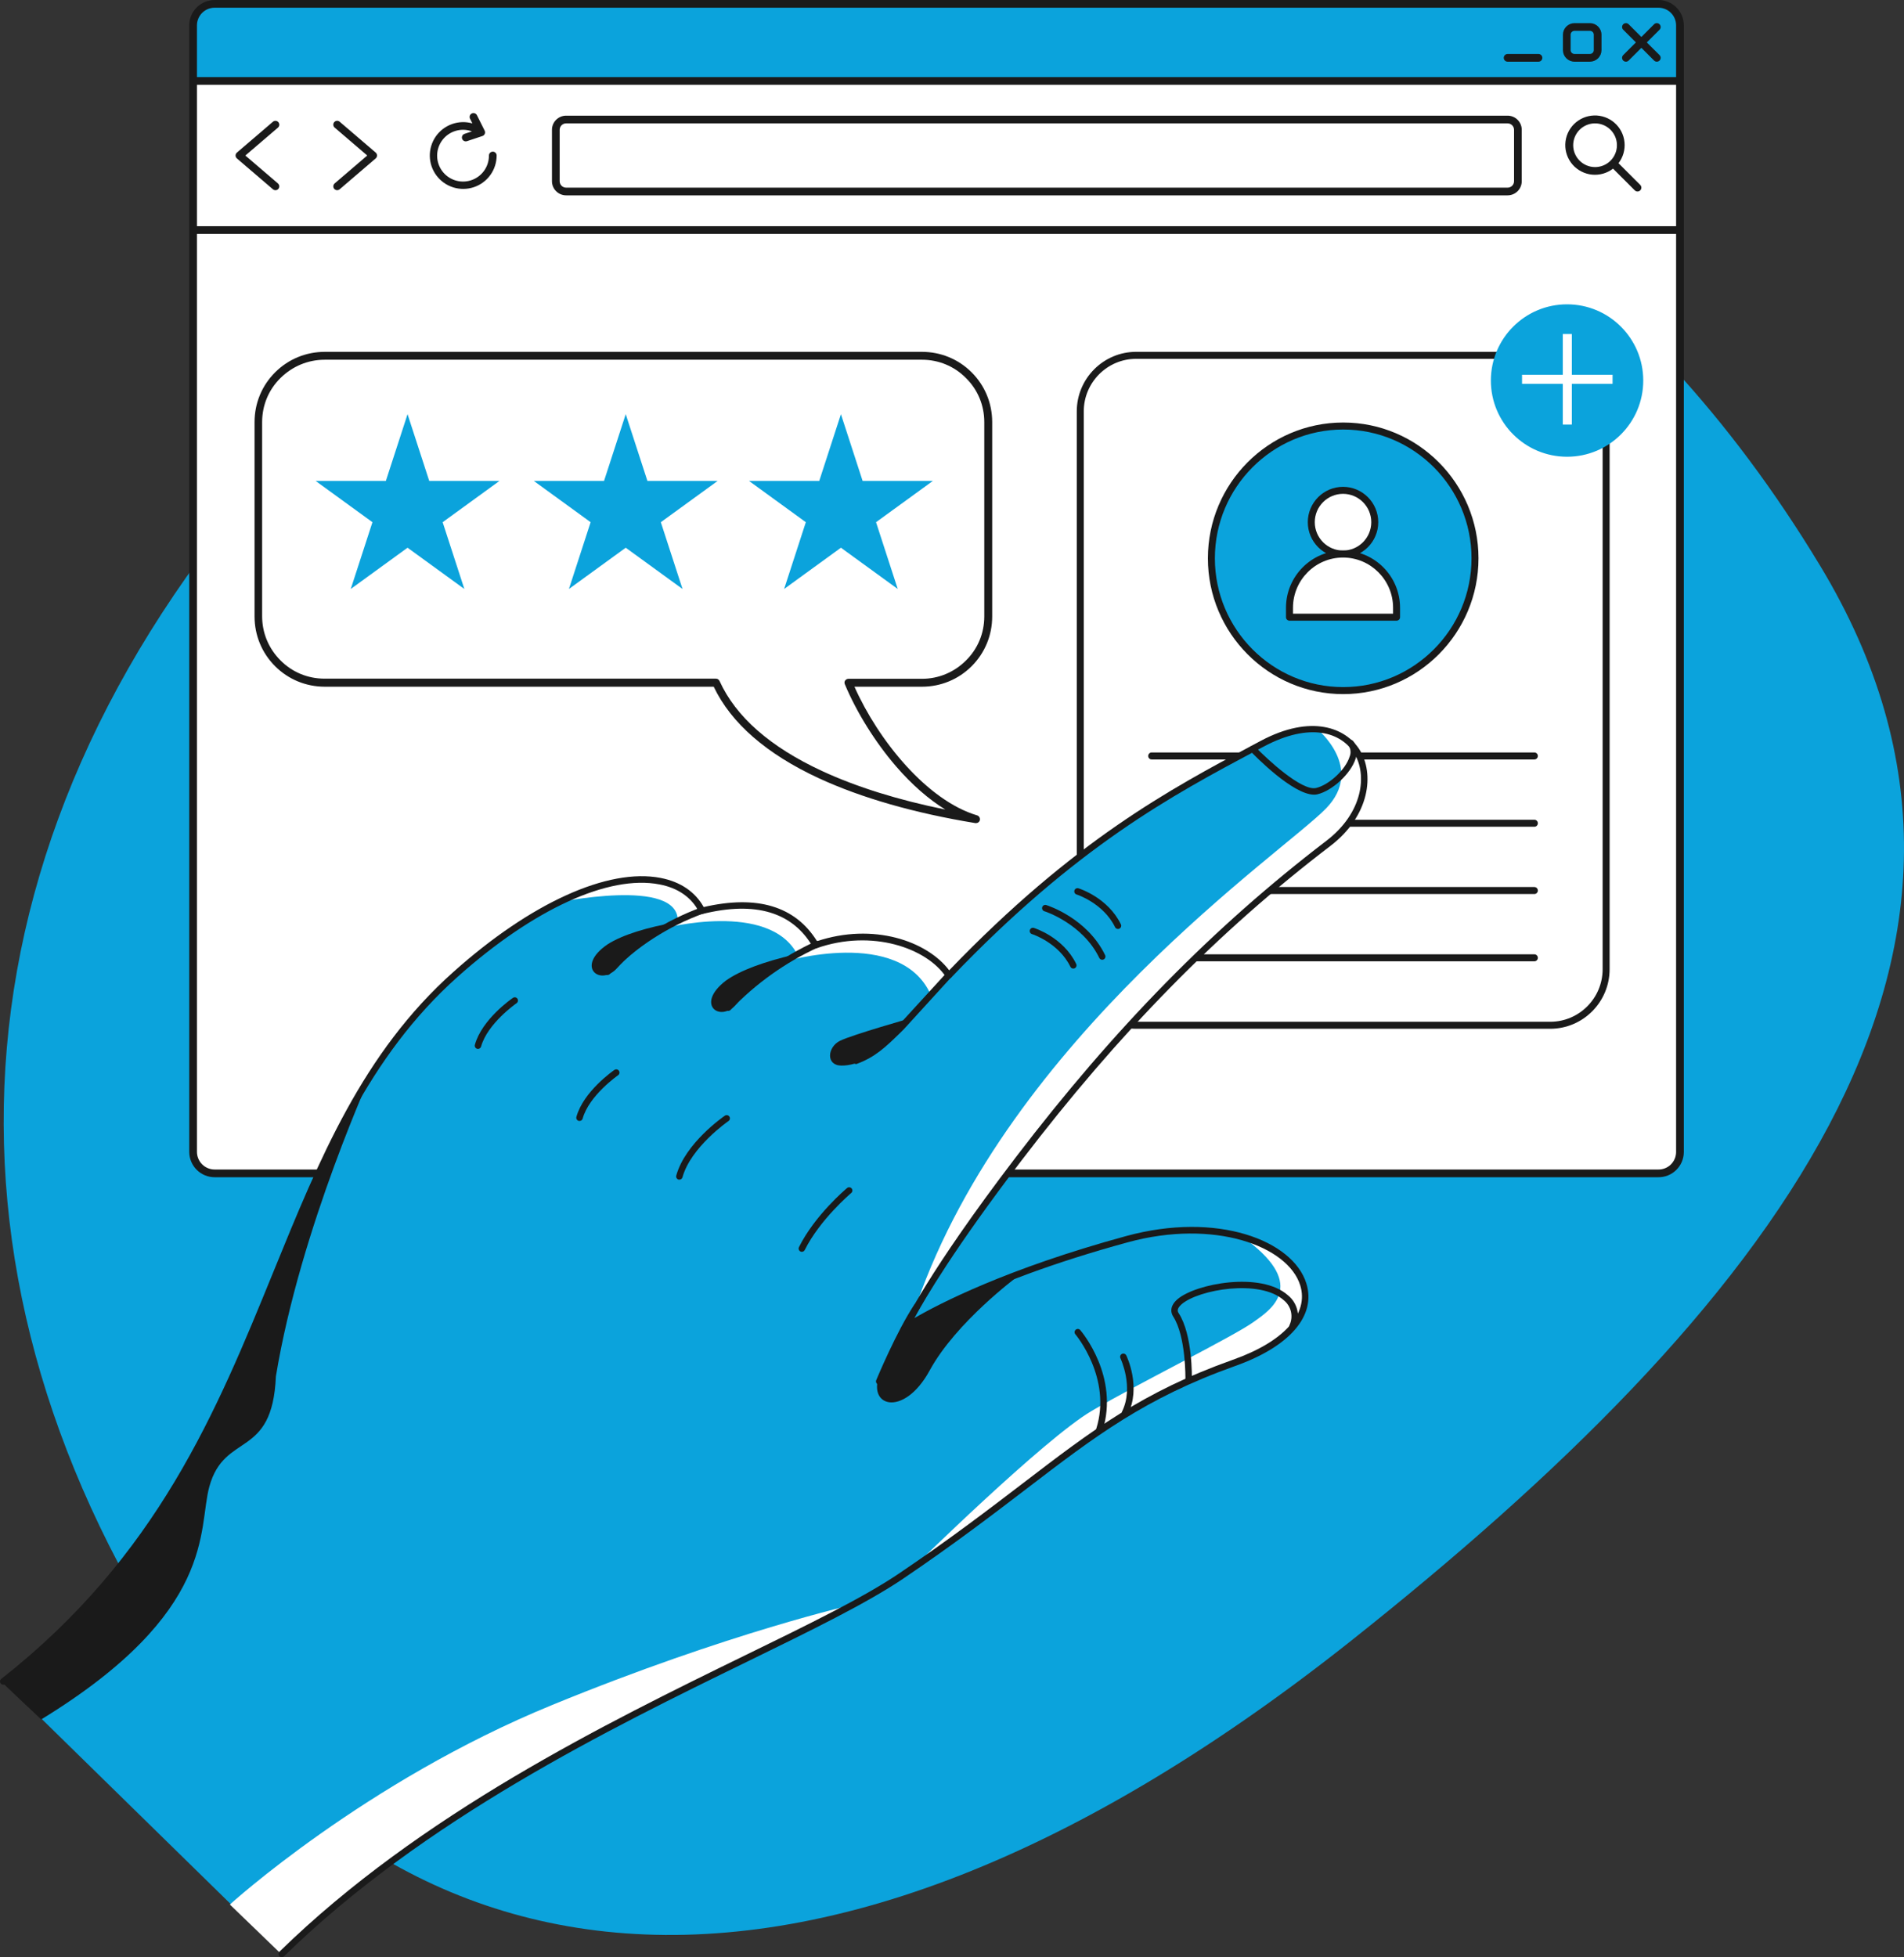
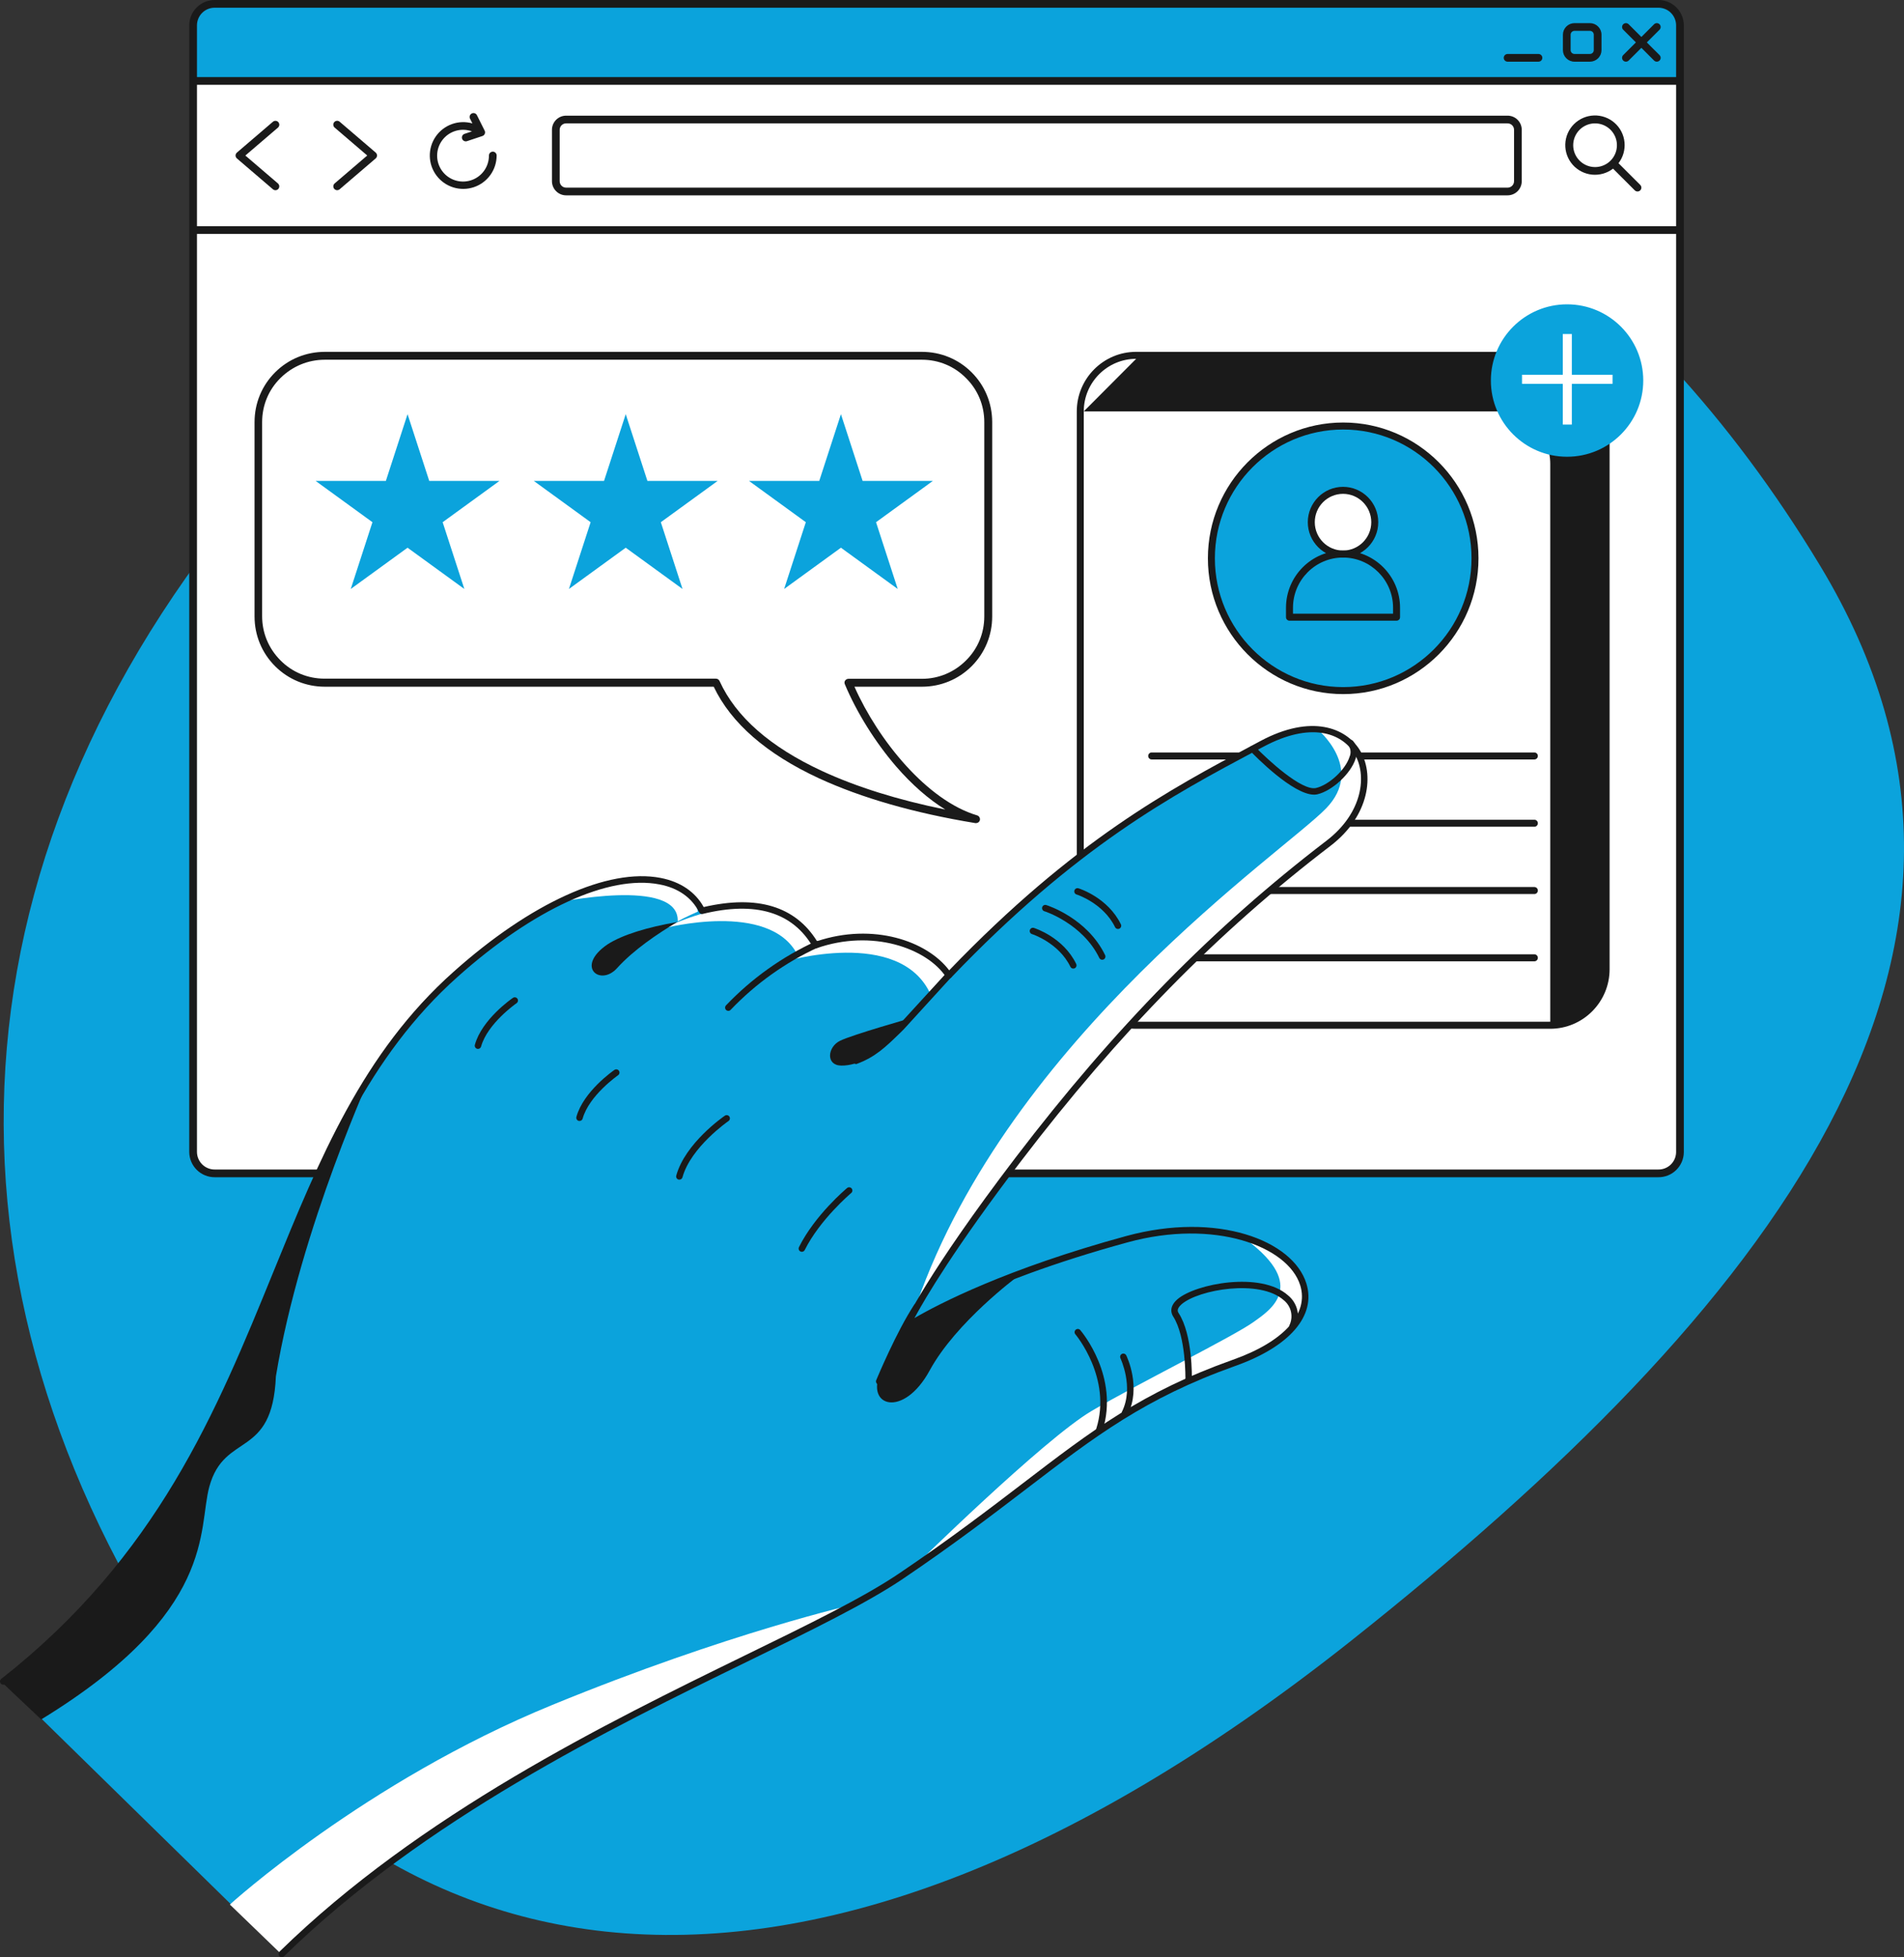
<svg xmlns="http://www.w3.org/2000/svg" id="uuid-6a971502-ca00-4fe4-a049-f278cf595e04" viewBox="0 0 2565.73 2636.9">
  <rect x="0" y="0" width="2565.73" height="2636.9" fill="#333333" stroke="none" />
  <defs>
    <style>.uuid-2dc18cf5-daac-4850-b720-d0fb07fed65e{clip-path:url(#uuid-9d913a6d-6edc-431a-b3f8-eda7f4337835);}.uuid-9f879c41-8629-438f-a1bb-a66e8dafe52c{fill:none;}.uuid-9f879c41-8629-438f-a1bb-a66e8dafe52c,.uuid-28fbcb99-a959-4eaa-b4ae-e35fe5f6a33b,.uuid-340e614c-5bff-403d-84c9-f66fa8f8c0e5,.uuid-afbc70ab-8955-4318-a534-3f1c35b519ab{stroke-width:0px;}.uuid-ee7abfb0-2575-4a57-aff5-ca24427085e9{clip-path:url(#uuid-6c77199e-7bd8-4f1a-805b-9514169784da);}.uuid-405b5c2e-6da4-462d-ac1a-c5990df1b551{clip-path:url(#uuid-6ed7bf93-acad-4315-aad0-12de93847391);}.uuid-c53b3051-606a-4d96-b40c-9b8c89cfecf5{clip-path:url(#uuid-aa38b5c4-d7f9-4b07-9eb3-23ebf6a6fc81);}.uuid-33bbd849-296c-4cf5-b081-c4f0912b4ac4{clip-path:url(#uuid-e979b5f8-d1fc-42ef-bf6c-00fefd32a617);}.uuid-d8ac2d18-2c6d-464d-83b7-5233d11246f5{stroke:#0ba3dc;stroke-miterlimit:13.21;stroke-width:3.96px;}.uuid-d8ac2d18-2c6d-464d-83b7-5233d11246f5,.uuid-340e614c-5bff-403d-84c9-f66fa8f8c0e5{fill:#0ba3dc;}.uuid-bb2f83bf-d708-4e75-a388-f6fa42658d9c{clip-path:url(#uuid-172728dc-7ef5-4e33-bc6c-42e39f95c5e4);}.uuid-28fbcb99-a959-4eaa-b4ae-e35fe5f6a33b{fill:#1a1a1a;}.uuid-afbc70ab-8955-4318-a534-3f1c35b519ab{fill:#fff;}</style>
    <clipPath id="uuid-172728dc-7ef5-4e33-bc6c-42e39f95c5e4">
      <rect class="uuid-9f879c41-8629-438f-a1bb-a66e8dafe52c" x="255.02" y="0" width="2014" height="1586" />
    </clipPath>
    <clipPath id="uuid-9d913a6d-6edc-431a-b3f8-eda7f4337835">
      <rect class="uuid-9f879c41-8629-438f-a1bb-a66e8dafe52c" x="2009.02" y="410" width="205.34" height="205.34" />
    </clipPath>
    <clipPath id="uuid-6c77199e-7bd8-4f1a-805b-9514169784da">
      <rect class="uuid-9f879c41-8629-438f-a1bb-a66e8dafe52c" x=".06" y="978" width="1842.96" height="1658.9" />
    </clipPath>
    <clipPath id="uuid-6ed7bf93-acad-4315-aad0-12de93847391">
      <rect class="uuid-9f879c41-8629-438f-a1bb-a66e8dafe52c" x="425.36" y="558" width="247.66" height="235.49" />
    </clipPath>
    <clipPath id="uuid-e979b5f8-d1fc-42ef-bf6c-00fefd32a617">
      <rect class="uuid-9f879c41-8629-438f-a1bb-a66e8dafe52c" x="719.36" y="558" width="247.66" height="235.49" />
    </clipPath>
    <clipPath id="uuid-aa38b5c4-d7f9-4b07-9eb3-23ebf6a6fc81">
      <rect class="uuid-9f879c41-8629-438f-a1bb-a66e8dafe52c" x="1009.36" y="558" width="247.66" height="235.49" />
    </clipPath>
  </defs>
  <path class="uuid-340e614c-5bff-403d-84c9-f66fa8f8c0e5" d="M173.13,2131.67C-121.59,1596.18-34.5,1009.56,478.25,514.4,1106.14-87.36,1963.24-48.02,2452.63,762.03c315.99,522.72-73.59,1005.33-631.55,1448.16-775.42,615.06-1353.89,456.85-1647.95-78.52h0Z" />
  <g class="uuid-bb2f83bf-d708-4e75-a388-f6fa42658d9c">
    <path class="uuid-afbc70ab-8955-4318-a534-3f1c35b519ab" d="M2233.17,1582.54H290.87c-3.79.02-7.55-.71-11.06-2.14-3.51-1.44-6.7-3.55-9.38-6.22-2.69-2.67-4.82-5.85-6.28-9.34-1.46-3.49-2.2-7.24-2.2-11.03V35.69c0-3.79.75-7.54,2.2-11.04s3.59-6.68,6.27-9.35c2.69-2.67,5.88-4.79,9.39-6.22,3.51-1.44,7.27-2.17,11.06-2.15h1942.29c3.79-.02,7.55.71,11.06,2.15,3.51,1.44,6.7,3.55,9.39,6.22,2.69,2.67,4.82,5.85,6.27,9.35,1.45,3.5,2.2,7.25,2.2,11.04v1518.46c-.08,7.59-3.16,14.85-8.58,20.17s-12.74,8.28-20.34,8.22h0Z" />
    <path class="uuid-340e614c-5bff-403d-84c9-f66fa8f8c0e5" d="M2261.05,105.44V37.91c.01-3.78-.73-7.52-2.17-11.01s-3.56-6.66-6.24-9.33c-2.67-2.67-5.85-4.79-9.34-6.23-3.5-1.44-7.24-2.18-11.02-2.17H291.42c-3.78,0-7.53.73-11.02,2.17s-6.67,3.56-9.34,6.23c-2.67,2.67-4.79,5.84-6.24,9.33s-2.18,7.23-2.17,11.01v67.53h1998.4Z" />
    <path class="uuid-28fbcb99-a959-4eaa-b4ae-e35fe5f6a33b" d="M2219.18,57.14l17.12-17.1c.97-.97,1.52-2.3,1.52-3.67s-.55-2.7-1.52-3.67c-.97-.97-2.3-1.52-3.68-1.52s-2.7.55-3.68,1.52l-17.12,17.11-17.12-17.11c-.97-.97-2.3-1.52-3.68-1.52s-2.7.55-3.68,1.52c-.97.97-1.52,2.3-1.52,3.67s.55,2.7,1.52,3.67l17.12,17.1-17.12,17.1c-.97.97-1.52,2.3-1.52,3.67s.55,2.7,1.52,3.67,2.3,1.52,3.68,1.52,2.7-.55,3.68-1.52l17.12-17.11,17.12,17.11c.97.97,2.3,1.52,3.68,1.52s2.7-.55,3.68-1.52,1.52-2.3,1.52-3.67-.55-2.7-1.52-3.67l-17.12-17.1Z" />
    <path class="uuid-28fbcb99-a959-4eaa-b4ae-e35fe5f6a33b" d="M2234.61,0H289.44c-9.07-.05-17.78,3.5-24.24,9.87-6.45,6.37-10.11,15.03-10.18,24.09v1518.09c.07,9.06,3.73,17.72,10.18,24.09,6.45,6.36,15.17,9.91,24.24,9.87h1945.17c9.02.09,17.71-3.39,24.16-9.69s10.14-14.89,10.26-23.9V33.96c-.07-9.06-3.73-17.72-10.18-24.09-6.45-6.37-15.17-9.92-24.24-9.87h0ZM289.44,10.39h1945.17c6.31-.05,12.39,2.41,16.88,6.82,4.5,4.42,7.07,10.44,7.13,16.74v69.93H265.42V33.96c.06-6.3,2.63-12.33,7.13-16.74,4.5-4.42,10.58-6.87,16.89-6.82h0ZM2258.62,114.28v190.46H265.42V114.28h1993.2ZM2234.61,1575.61H289.44c-6.31.05-12.38-2.4-16.89-6.82-4.5-4.42-7.07-10.44-7.13-16.75V315.12h1993.2v1237.29c-.11,6.25-2.71,12.21-7.21,16.56-4.5,4.35-10.54,6.74-16.81,6.64Z" />
    <path class="uuid-28fbcb99-a959-4eaa-b4ae-e35fe5f6a33b" d="M2142.5,83.11h-20.8c-4.14,0-8.1-1.65-11.03-4.57-2.92-2.92-4.57-6.88-4.57-11.01v-20.78c0-4.13,1.65-8.09,4.57-11.01,2.93-2.92,6.89-4.56,11.03-4.57h20.8c4.14,0,8.1,1.65,11.03,4.57,2.92,2.92,4.57,6.88,4.57,11.01v20.78c0,4.13-1.65,8.09-4.57,11.01-2.93,2.92-6.89,4.56-11.03,4.57ZM2121.7,41.55c-1.38,0-2.7.55-3.68,1.52-.97.97-1.52,2.3-1.52,3.67v20.78c0,1.38.55,2.7,1.52,3.67.98.97,2.3,1.52,3.68,1.52h20.8c1.38,0,2.7-.55,3.68-1.52.97-.97,1.52-2.3,1.52-3.67v-20.78c0-1.38-.55-2.7-1.52-3.67-.98-.97-2.3-1.52-3.68-1.52h-20.8Z" />
    <path class="uuid-28fbcb99-a959-4eaa-b4ae-e35fe5f6a33b" d="M2073.17,83.11h-41.6c-1.38,0-2.7-.55-3.68-1.52-.97-.97-1.52-2.3-1.52-3.67s.55-2.7,1.52-3.67c.98-.97,2.3-1.52,3.68-1.52h41.6c1.38,0,2.7.55,3.68,1.52.97.97,1.52,2.3,1.52,3.67s-.55,2.7-1.52,3.67c-.98.97-2.3,1.52-3.68,1.52Z" />
    <path class="uuid-28fbcb99-a959-4eaa-b4ae-e35fe5f6a33b" d="M2031.57,263.18H762.85c-5.05,0-9.9-2.02-13.47-5.59-3.57-3.57-5.58-8.41-5.59-13.46v-69.26c0-5.05,2.02-9.89,5.59-13.46,3.57-3.57,8.42-5.58,13.47-5.59h1268.72c5.05,0,9.9,2.02,13.47,5.59,3.57,3.57,5.58,8.41,5.59,13.46v69.26c0,5.05-2.02,9.89-5.59,13.46-3.57,3.57-8.42,5.58-13.47,5.59ZM762.85,166.22c-2.3,0-4.5.91-6.13,2.54-1.63,1.62-2.54,3.83-2.54,6.12v69.26c0,2.3.91,4.5,2.54,6.12,1.63,1.62,3.83,2.54,6.13,2.54h1268.72c2.3,0,4.5-.91,6.13-2.54,1.63-1.62,2.54-3.83,2.54-6.12v-69.26c0-2.3-.91-4.5-2.54-6.12-1.63-1.62-3.83-2.54-6.13-2.54H762.85Z" />
    <path class="uuid-28fbcb99-a959-4eaa-b4ae-e35fe5f6a33b" d="M454.34,256.26c-1.06,0-2.1-.32-2.97-.93-.87-.61-1.54-1.46-1.91-2.46-.37-1-.42-2.08-.16-3.11.27-1.03.84-1.95,1.65-2.64l43.93-37.61-43.93-37.61c-1.05-.9-1.69-2.17-1.8-3.55-.11-1.37.34-2.73,1.24-3.78s2.18-1.69,3.55-1.8c1.38-.11,2.74.34,3.78,1.24l48.53,41.55c.57.49,1.03,1.09,1.34,1.77.31.68.48,1.42.48,2.17s-.16,1.49-.48,2.17c-.31.68-.77,1.29-1.34,1.77l-48.53,41.55c-.94.81-2.14,1.25-3.39,1.25h0Z" />
    <path class="uuid-28fbcb99-a959-4eaa-b4ae-e35fe5f6a33b" d="M371.15,256.26c-1.24,0-2.44-.44-3.38-1.25l-48.53-41.55c-.57-.49-1.03-1.09-1.34-1.77-.31-.68-.48-1.42-.48-2.17s.16-1.49.48-2.17c.31-.68.77-1.29,1.34-1.77l48.53-41.55c.52-.44,1.12-.78,1.77-.99s1.33-.29,2.02-.24c.68.05,1.35.24,1.95.55.61.31,1.15.73,1.6,1.25s.78,1.12,1,1.77.29,1.33.24,2.01c-.05.68-.24,1.34-.55,1.95-.31.61-.73,1.15-1.25,1.6l-43.93,37.61,43.93,37.61c.81.69,1.38,1.61,1.65,2.64.27,1.03.21,2.11-.16,3.11-.37,1-1.03,1.85-1.91,2.46s-1.91.93-2.97.93h0Z" />
    <path class="uuid-28fbcb99-a959-4eaa-b4ae-e35fe5f6a33b" d="M664.06,204.31c-1.38,0-2.7.55-3.68,1.52-.97.97-1.52,2.3-1.52,3.67.05,7.43-2.27,14.68-6.63,20.7-4.36,6.02-10.54,10.49-17.62,12.75-7.09,2.27-14.71,2.21-21.76-.15s-13.16-6.92-17.44-12.99c-4.28-6.08-6.5-13.36-6.35-20.79.15-7.43,2.68-14.61,7.21-20.51,4.53-5.89,10.83-10.19,17.97-12.26s14.76-1.8,21.74.76l-9.98,3.32c-1.31.44-2.39,1.37-3.01,2.61-.62,1.23-.72,2.66-.28,3.97s1.38,2.39,2.61,3,2.66.72,3.97.28l20.8-6.93c.71-.24,1.36-.62,1.9-1.13s.97-1.13,1.26-1.81c.29-.69.42-1.43.4-2.17-.03-.74-.21-1.47-.55-2.14l-10.4-20.78c-.62-1.23-1.7-2.17-3.01-2.61-1.31-.44-2.74-.33-3.97.28s-2.17,1.7-2.61,3-.34,2.73.28,3.97l3.2,6.39c-9.08-2.59-18.75-2.27-27.63.93-8.88,3.2-16.54,9.1-21.88,16.88-5.34,7.78-8.1,17.04-7.89,26.47s3.39,18.56,9.08,26.08c5.69,7.53,13.6,13.08,22.62,15.87,9.02,2.79,18.69,2.68,27.64-.32s16.74-8.74,22.25-16.4c5.51-7.66,8.47-16.86,8.47-26.29,0-1.38-.55-2.7-1.52-3.67-.98-.97-2.3-1.52-3.68-1.52h0Z" />
    <path class="uuid-28fbcb99-a959-4eaa-b4ae-e35fe5f6a33b" d="M2210.3,249.12l-29.29-29.26c6.19-8.05,9.08-18.15,8.09-28.25-.99-10.1-5.79-19.45-13.43-26.14s-17.54-10.23-27.69-9.9-19.8,4.51-26.99,11.68c-7.18,7.18-11.36,16.81-11.7,26.96-.33,10.14,3.21,20.03,9.91,27.66,6.7,7.63,16.06,12.42,26.17,13.41s20.22-1.9,28.28-8.08l29.29,29.26c.97.97,2.3,1.52,3.68,1.52s2.7-.55,3.68-1.52,1.52-2.3,1.52-3.67-.55-2.7-1.52-3.67h0ZM2119.96,195.65c0-5.82,1.73-11.51,4.96-16.35,3.24-4.84,7.84-8.61,13.22-10.84,5.38-2.23,11.31-2.81,17.02-1.67s10.97,3.94,15.09,8.06c4.12,4.12,6.93,9.36,8.07,15.07,1.14,5.71.55,11.63-1.68,17.01s-6.01,9.98-10.85,13.21c-4.85,3.23-10.54,4.96-16.37,4.96-7.81,0-15.3-3.11-20.83-8.63-5.52-5.52-8.63-13-8.64-20.8h0Z" />
  </g>
  <path class="uuid-afbc70ab-8955-4318-a534-3f1c35b519ab" d="M2089.03,1381.28h-558.03c-41.58,0-75.28-33.82-75.28-75.54v-751.48c0-41.72,33.7-75.54,75.28-75.54h558.03c41.58,0,75.28,33.82,75.28,75.54v751.48c0,41.72-33.7,75.54-75.28,75.54Z" />
-   <path class="uuid-28fbcb99-a959-4eaa-b4ae-e35fe5f6a33b" d="M2089.03,1386h-558.03c-44.1,0-79.99-36-79.99-80.26v-751.48c0-44.26,35.88-80.26,79.99-80.26h558.03c44.1,0,79.99,36,79.99,80.26v751.48c0,44.26-35.88,80.26-79.99,80.26ZM1531.01,483.44c-38.92,0-70.58,31.77-70.58,70.82v751.48c0,39.05,31.66,70.82,70.58,70.82h558.03c38.92,0,70.58-31.77,70.58-70.82v-751.48c0-39.05-31.66-70.82-70.58-70.82h-558.03Z" />
+   <path class="uuid-28fbcb99-a959-4eaa-b4ae-e35fe5f6a33b" d="M2089.03,1386h-558.03c-44.1,0-79.99-36-79.99-80.26v-751.48c0-44.26,35.88-80.26,79.99-80.26h558.03c44.1,0,79.99,36,79.99,80.26v751.48c0,44.26-35.88,80.26-79.99,80.26ZM1531.01,483.44c-38.92,0-70.58,31.77-70.58,70.82v751.48c0,39.05,31.66,70.82,70.58,70.82h558.03v-751.48c0-39.05-31.66-70.82-70.58-70.82h-558.03Z" />
  <ellipse class="uuid-340e614c-5bff-403d-84c9-f66fa8f8c0e5" cx="1810.02" cy="752.19" rx="177.62" ry="178.22" />
  <path class="uuid-28fbcb99-a959-4eaa-b4ae-e35fe5f6a33b" d="M1810.02,935.13c-100.53,0-182.32-82.07-182.32-182.95s81.79-182.95,182.32-182.95,182.32,82.07,182.32,182.95-81.79,182.95-182.32,182.95ZM1810.02,578.68c-95.34,0-172.91,77.83-172.91,173.5s77.57,173.5,172.91,173.5,172.91-77.83,172.91-173.5-77.57-173.5-172.91-173.5Z" />
  <ellipse class="uuid-afbc70ab-8955-4318-a534-3f1c35b519ab" cx="1809.79" cy="703.51" rx="42.77" ry="42.91" />
  <path class="uuid-28fbcb99-a959-4eaa-b4ae-e35fe5f6a33b" d="M1809.79,751.14c-26.18,0-47.47-21.37-47.47-47.63s21.3-47.63,47.47-47.63,47.47,21.37,47.47,47.63-21.3,47.63-47.47,47.63ZM1809.79,665.32c-20.99,0-38.06,17.13-38.06,38.19s17.07,38.19,38.06,38.19,38.06-17.13,38.06-38.19-17.07-38.19-38.06-38.19Z" />
-   <path class="uuid-afbc70ab-8955-4318-a534-3f1c35b519ab" d="M1809.79,746.42c-39.85,0-72.15,32.41-72.15,72.39v12.69h144.29v-12.69c0-39.98-32.3-72.39-72.15-72.39Z" />
  <path class="uuid-28fbcb99-a959-4eaa-b4ae-e35fe5f6a33b" d="M1881.93,836.23h-144.29c-2.6,0-4.71-2.11-4.71-4.72v-12.69c0-42.52,34.48-77.11,76.85-77.11s76.85,34.59,76.85,77.11v12.69c0,2.61-2.11,4.72-4.71,4.72ZM1742.35,826.78h134.88v-7.97c0-37.31-30.25-67.67-67.44-67.67s-67.44,30.36-67.44,67.67v7.97Z" />
  <path class="uuid-28fbcb99-a959-4eaa-b4ae-e35fe5f6a33b" d="M2067.63,1023.18h-515.68c-2.6,0-4.71-2.11-4.71-4.72s2.11-4.72,4.71-4.72h515.68c2.6,0,4.71,2.11,4.71,4.72s-2.11,4.72-4.71,4.72Z" />
  <path class="uuid-28fbcb99-a959-4eaa-b4ae-e35fe5f6a33b" d="M2067.63,1113.83h-515.68c-2.6,0-4.71-2.11-4.71-4.72s2.11-4.72,4.71-4.72h515.68c2.6,0,4.71,2.11,4.71,4.72s-2.11,4.72-4.71,4.72Z" />
  <path class="uuid-28fbcb99-a959-4eaa-b4ae-e35fe5f6a33b" d="M2067.63,1204.48h-515.68c-2.6,0-4.71-2.11-4.71-4.72s2.11-4.72,4.71-4.72h515.68c2.6,0,4.71,2.11,4.71,4.72s-2.11,4.72-4.71,4.72Z" />
  <path class="uuid-28fbcb99-a959-4eaa-b4ae-e35fe5f6a33b" d="M2067.63,1295.12h-515.68c-2.6,0-4.71-2.11-4.71-4.72s2.11-4.72,4.71-4.72h515.68c2.6,0,4.71,2.11,4.71,4.72s-2.11,4.72-4.71,4.72Z" />
  <g class="uuid-2dc18cf5-daac-4850-b720-d0fb07fed65e">
    <path class="uuid-d8ac2d18-2c6d-464d-83b7-5233d11246f5" d="M2111.69,613.36c55.61,0,100.69-45.08,100.69-100.69s-45.08-100.69-100.69-100.69-100.69,45.08-100.69,100.69,45.08,100.69,100.69,100.69Z" />
  </g>
  <g class="uuid-ee7abfb0-2575-4a57-aff5-ca24427085e9">
    <path class="uuid-340e614c-5bff-403d-84c9-f66fa8f8c0e5" d="M4.41,2265.15c383.53-301.3,338.36-710.82,609.66-952.79,167.05-148.97,298.1-153.24,331.98-85.32,45.61-11.04,115.93-17.45,152.98,46.37,80.09-28.31,154.2,2.27,179.52,40.7,174.78-182.56,307.04-250.61,421.89-311.9,130.31-69.8,185.86,60.46,89.69,134.01-165.27,126.29-296.88,267.14-417.8,425.58-120.92,158.44-150.94,225.74-150.94,225.74,0,0,90.95-61.77,297.32-118.08,206.36-56.32,340.66,96.62,144.16,166.81-182.43,65.13-242.02,147.53-448.64,287.25-153.46,103.78-558.45,238.83-834.57,509.03" />
    <path class="uuid-afbc70ab-8955-4318-a534-3f1c35b519ab" d="M1153.7,2160.86s-170.7,38.17-409.59,136.14c-252.4,103.3-434.35,268.84-434.35,268.84l69.84,67.35c41.35-46.11,205.84-185.13,364.51-267.32,176.69-91.39,409.59-205.02,409.59-205.02h0Z" />
    <path class="uuid-afbc70ab-8955-4318-a534-3f1c35b519ab" d="M1055.76,1295.78s156.93-47.33,198.24,43.84c9.43-9.47,24.8-28.44,24.8-28.44,0,0-70.8-96.01-223.04-15.4h0Z" />
    <path class="uuid-afbc70ab-8955-4318-a534-3f1c35b519ab" d="M894.09,1250.73s142.82-37.91,180.56,35.55c8.36-3.91,16.49-8.28,24.37-13.09,0,0-45.61-97.1-204.93-22.47Z" />
    <path class="uuid-28fbcb99-a959-4eaa-b4ae-e35fe5f6a33b" d="M503.91,1438.78s-99.12,214.88-132.13,415.54c-4.73,112.2-69.24,74.16-89.69,148.53-15.77,57.32,11.03,168.29-226.56,313.64-22.02-20.55-53.47-50.56-53.47-50.56,115.93-82.14,197.37-199.44,267.43-321.54,86.57-172.22,152.63-364.99,234.42-505.62h0Z" />
    <path class="uuid-afbc70ab-8955-4318-a534-3f1c35b519ab" d="M748.19,1216.39s167.53-35.55,165.05,24.86c10.64-5.93,27.15-13.09,27.15-13.09,0,0-8.12-82.88-192.2-11.78Z" />
    <path class="uuid-afbc70ab-8955-4318-a534-3f1c35b519ab" d="M1230.58,2111.86s175.91-173.01,240.41-210.96c64.5-37.95,190.68-100.11,218.39-119.96,22.02-15.79,72.97-48.29-8.69-109.88,78.7,22.33,101.51,97.06,45.04,130.43-91.21,53.7-150.72,61.51-251.01,129.08-19.24,12.96-244.15,181.29-244.15,181.29Z" />
    <path class="uuid-afbc70ab-8955-4318-a534-3f1c35b519ab" d="M1775.18,982.36s64.24,52.61,11.77,106.74c-56.47,58.45-425.67,307.4-551.63,667.42,130.78-216.63,418.72-527.91,516.23-592.69,97.51-64.78,91.26-97.93,86.57-129.56-4.69-31.63-44.09-50.56-62.94-51.91h0Z" />
    <path class="uuid-28fbcb99-a959-4eaa-b4ae-e35fe5f6a33b" d="M1152.92,1433.68c.52,0,1.04-.1,1.52-.31,25.28-9.42,38.83-22.64,59.38-42.62l4.34-4.36,63.68-69.8c.43-.41.77-.91,1-1.46s.35-1.14.34-1.74c0-.6-.13-1.19-.37-1.73-.24-.54-.59-1.03-1.03-1.44s-.96-.71-1.52-.91c-.56-.2-1.16-.27-1.75-.23-.6.04-1.17.21-1.7.49-.53.28-.99.66-1.36,1.12l-63.5,69.4-4.08,3.93c-20.46,19.89-32.79,31.93-56.47,40.74-.96.35-1.77,1.03-2.28,1.92-.51.89-.69,1.94-.51,2.95.18,1.02.71,1.93,1.5,2.59.79.66,1.79,1.01,2.81,1v.44Z" />
    <path class="uuid-28fbcb99-a959-4eaa-b4ae-e35fe5f6a33b" d="M981.44,1361.88c.59,0,1.16-.12,1.7-.36.53-.23,1.02-.57,1.42-1,33.74-35.35,73.84-63.96,118.19-84.32,1.06-.47,1.88-1.34,2.29-2.42.42-1.08.39-2.28-.08-3.34-.47-1.06-1.33-1.89-2.41-2.3-1.08-.42-2.27-.39-3.33.08-45.4,20.83-86.44,50.12-120.97,86.33-.57.62-.96,1.4-1.1,2.23-.14.84-.03,1.69.3,2.47s.89,1.44,1.59,1.91c.71.47,1.53.72,2.38.72h0Z" />
-     <path class="uuid-28fbcb99-a959-4eaa-b4ae-e35fe5f6a33b" d="M818.6,1313.59c.59,0,1.17-.14,1.71-.38.53-.24,1.02-.59,1.42-1.02,35.53-36.42,78.77-64.32,126.53-81.62.54-.19,1.03-.49,1.46-.87s.77-.85,1.02-1.37c.25-.52.39-1.08.42-1.65s-.05-1.15-.24-1.69-.49-1.04-.87-1.47-.85-.77-1.36-1.02c-.52-.25-1.08-.39-1.65-.42-.57-.03-1.14.05-1.68.25-48.98,17.81-93.33,46.48-129.74,83.89-.81.82-1.26,1.92-1.26,3.08s.46,2.26,1.26,3.08c.8.78,1.88,1.22,3,1.22h0Z" />
    <path class="uuid-28fbcb99-a959-4eaa-b4ae-e35fe5f6a33b" d="M1601.74,1862.74c1.15,0,2.26-.46,3.07-1.28.81-.82,1.27-1.92,1.27-3.08,0-2.44,1.22-60.15-17.85-89.38-.96-1.48-3.47-5.32,4.04-11.87,22.8-19.85,105.2-34.2,137.6-5.5,4.89,3.9,8.32,9.35,9.73,15.46,1.41,6.11.72,12.52-1.96,18.18-.51,1.04-.58,2.24-.21,3.34.37,1.09,1.17,2,2.2,2.5,1.04.51,2.23.58,3.32.21s1.99-1.17,2.5-2.22c3.59-7.4,4.55-15.82,2.73-23.85-1.83-8.03-6.33-15.19-12.76-20.3-36.36-32.24-124.4-15.7-148.85,5.54-11.94,10.43-7.91,19.76-5.6,23.25,17.37,26.96,16.42,83.84,16.42,84.41,0,1.16.46,2.27,1.27,3.08.81.82,1.92,1.28,3.07,1.28v.22Z" />
    <path class="uuid-28fbcb99-a959-4eaa-b4ae-e35fe5f6a33b" d="M1184.76,1865.41c.86,0,1.7-.24,2.42-.71.72-.48,1.28-1.15,1.62-1.95.26-.65,27.23-65.21,50.34-99.98.64-.96.87-2.15.64-3.28-.23-1.13-.89-2.13-1.86-2.78-.96-.64-2.14-.87-3.27-.65-1.13.23-2.13.9-2.77,1.87-23.54,35.46-49.99,98.76-51.12,101.46-.22.53-.33,1.1-.33,1.68,0,.57.11,1.14.33,1.68.22.53.54,1.01.94,1.42s.88.73,1.41.95c.53.21,1.09.31,1.65.31h0Z" />
    <path class="uuid-28fbcb99-a959-4eaa-b4ae-e35fe5f6a33b" d="M379.64,2636.9c1.14,0,2.23-.46,3.04-1.27,188.34-184.3,440.52-307.36,624.6-397.18,86.18-42.05,160.71-78.52,209.36-111.32,68.54-46.37,120.79-86.33,166.92-121.57,92.52-70.75,159.36-121.88,280.77-165.2,73.84-26.17,109.59-67.92,96.04-111.32-18.03-57.89-119.88-97.32-242.8-63.78-161.1,43.93-253.01,91.61-285.33,110.54,14.46-26.83,54.29-94.4,143.55-211.35,132.56-173.7,264.96-308.67,416.98-424.79,53.25-40.7,59.85-97.36,39.05-130.04-18.07-28.35-63.89-48.38-133.43-11.25l-9.21,4.93c-113.15,60.29-241.41,128.6-410.12,303.96-30.06-39.74-102.59-64.39-178.08-39.26-29.28-47.11-80.62-62.64-152.72-45.98-11.47-20.59-31.45-34.11-58.12-39.26-70.71-13.65-174.96,33.59-278.98,126.5-122.49,109.05-180.82,252.26-242.54,403.68-76.92,188.62-156.37,383.66-366.94,548.94-.91.72-1.5,1.77-1.64,2.92-.14,1.16.19,2.32.9,3.23.71.92,1.76,1.5,2.91,1.64,1.15.14,2.3-.18,3.21-.9,212.27-166.77,292.23-362.85,369.59-552.52,61.33-150.45,119.27-292.57,240.24-400.45,102.03-91,203.54-137.45,271.6-124.32,25.02,4.62,43.78,17.71,53.64,37.51.44.88,1.17,1.58,2.06,1.99s1.9.51,2.85.27c71.23-17.45,121.05-2.31,148.24,44.32.51.87,1.3,1.54,2.24,1.89s1.98.36,2.93.03c74.53-26.17,148.59-.26,174.48,39,.36.54.83.99,1.39,1.32s1.18.54,1.82.59c.65.07,1.31-.02,1.93-.24.62-.23,1.18-.59,1.63-1.07,169.4-177.19,298.14-245.68,411.55-306.14l9.21-4.89c64.24-34.29,105.16-18.23,122.05,8.24,18.5,29.36,12.08,80.83-37.05,118.39-152.5,116.56-285.54,252.09-418.59,426.4-119.84,157.04-150.24,223.82-151.46,226.62-.38.86-.47,1.83-.26,2.75s.71,1.75,1.43,2.36c.72.61,1.62.97,2.55,1.03.94.05,1.87-.2,2.66-.72.91-.61,92.91-62.07,296.05-117.47,116.32-31.76,215.74,5.06,232.25,57.93,11.94,38.39-21.93,75.99-90.69,100.33-122.66,43.62-189.99,95.27-283.11,166.51-46.04,35.16-98.21,75.07-166.53,121.27-48.21,32.63-122.4,68.84-208.27,110.71-184.64,90.25-437.48,213.66-626.9,398.97-.81.82-1.26,1.92-1.26,3.08s.46,2.26,1.26,3.08c.4.41.86.75,1.39.98s1.09.36,1.65.37h0Z" />
    <path class="uuid-28fbcb99-a959-4eaa-b4ae-e35fe5f6a33b" d="M1770.83,1070.61c1.46,0,2.92-.15,4.34-.48,20.2-4.67,45.26-28.01,51.56-47.98,1.63-4.03,2.14-8.43,1.47-12.73s-2.5-8.33-5.29-11.66c-.81-.64-1.82-.97-2.86-.92-1.03.04-2.01.45-2.77,1.15-.76.7-1.24,1.65-1.36,2.68-.12,1.03.12,2.07.69,2.93,1.75,2.22,2.87,4.87,3.22,7.68.35,2.81-.07,5.66-1.22,8.24-5.43,17.45-27.84,38.08-45.22,42.1-19.2,4.36-65.72-38.65-82.05-55.66-.4-.41-.87-.74-1.39-.97s-1.09-.35-1.66-.36c-.57-.01-1.14.09-1.67.3s-1.02.52-1.43.92c-.41.4-.74.87-.97,1.4-.23.53-.35,1.09-.36,1.66s.09,1.14.3,1.68.52,1.02.92,1.43c5.91,6.28,57.07,58.58,85.74,58.58h0Z" />
    <path class="uuid-28fbcb99-a959-4eaa-b4ae-e35fe5f6a33b" d="M1485.29,1293.04c.74,0,1.46-.19,2.11-.54.65-.36,1.19-.88,1.58-1.51.39-.63.62-1.35.65-2.09.04-.74-.11-1.48-.44-2.14-24.06-49.73-77.1-66.74-79.31-67.44-1.1-.35-2.29-.24-3.31.29-1.02.54-1.79,1.46-2.14,2.56-.34,1.1-.24,2.3.3,3.33s1.45,1.8,2.55,2.15c.52,0,51.64,16.66,74.1,62.95.36.73.91,1.35,1.61,1.78s1.49.66,2.3.66h0Z" />
    <path class="uuid-28fbcb99-a959-4eaa-b4ae-e35fe5f6a33b" d="M1446.33,1304.91c.74,0,1.46-.19,2.11-.54.65-.36,1.19-.88,1.58-1.51.39-.63.62-1.35.65-2.09.04-.74-.11-1.48-.44-2.14-17.37-35.77-55.38-47.98-56.99-48.51-.55-.17-1.12-.23-1.69-.18s-1.12.21-1.63.48c-.51.27-.96.63-1.32,1.07-.36.44-.64.95-.81,1.49-.17.55-.23,1.12-.18,1.69.05.57.21,1.13.47,1.64.26.51.63.96,1.06,1.33.44.37.94.65,1.49.82.39,0,36.09,11.69,51.77,43.97.35.74.91,1.37,1.6,1.81.69.44,1.49.67,2.31.68h0Z" />
    <path class="uuid-28fbcb99-a959-4eaa-b4ae-e35fe5f6a33b" d="M1506.53,1251.55c.66,0,1.32-.15,1.91-.44.51-.25.97-.6,1.35-1.03s.67-.93.86-1.47c.19-.54.26-1.12.23-1.69-.04-.57-.18-1.13-.44-1.65-17.37-35.73-55.42-47.98-57.03-48.46-.55-.19-1.13-.27-1.71-.23-.58.04-1.15.2-1.67.46-.52.26-.98.63-1.35,1.08-.37.45-.66.96-.83,1.52-.17.56-.23,1.15-.17,1.73.06.58.23,1.14.51,1.66.28.51.66.96,1.11,1.33.46.36.98.63,1.54.78.35,0,36.09,11.69,51.77,43.97.36.73.91,1.35,1.61,1.78s1.49.66,2.3.66h0Z" />
    <path class="uuid-28fbcb99-a959-4eaa-b4ae-e35fe5f6a33b" d="M1481.42,1930.44c.95.05,1.89-.22,2.68-.76.78-.55,1.37-1.33,1.66-2.25,22.8-72.63-27.89-132.96-30.06-135.49-.37-.43-.82-.79-1.33-1.05s-1.06-.41-1.63-.46c-.57-.04-1.14.03-1.68.2-.54.18-1.04.46-1.48.83-.43.38-.79.83-1.05,1.34-.26.51-.41,1.07-.46,1.64-.04.57.02,1.14.2,1.69s.46,1.05.83,1.48c.52.57,49.6,59.28,28.19,127.16-.18.55-.24,1.13-.19,1.7s.21,1.13.47,1.64c.26.51.62.97,1.06,1.33.44.37.94.65,1.49.82.42.13.86.18,1.3.17Z" />
    <path class="uuid-28fbcb99-a959-4eaa-b4ae-e35fe5f6a33b" d="M1515.82,1908.19c.8,0,1.59-.23,2.27-.65.68-.43,1.23-1.03,1.6-1.75,18.46-37.08-1.17-78.04-2-79.78-.51-1.04-1.42-1.84-2.51-2.21-1.1-.38-2.29-.29-3.33.22s-1.83,1.42-2.2,2.52c-.37,1.1-.29,2.3.22,3.35,0,.35,18.55,38.82,2.04,71.98-.51,1.03-.59,2.23-.23,3.33s1.15,2,2.18,2.52c.61.31,1.27.48,1.95.48h0Z" />
    <path class="uuid-28fbcb99-a959-4eaa-b4ae-e35fe5f6a33b" d="M1080.56,1686.47c.8,0,1.59-.23,2.27-.65s1.23-1.03,1.59-1.74c20.59-41.31,62.2-76.47,62.63-76.82.89-.74,1.45-1.81,1.55-2.96.1-1.16-.25-2.3-.99-3.19-.74-.89-1.8-1.45-2.94-1.56-1.15-.11-2.29.25-3.18.99-1.78,1.48-43.44,36.64-64.85,79.61-.33.67-.49,1.41-.46,2.15.03.75.26,1.47.65,2.11.4.64.94,1.16,1.59,1.52.65.36,1.39.55,2.13.55h0Z" />
    <path class="uuid-28fbcb99-a959-4eaa-b4ae-e35fe5f6a33b" d="M915.33,1589.28c.98.03,1.93-.26,2.72-.83.79-.58,1.36-1.41,1.62-2.35,11.21-40.61,61.46-75.42,61.98-75.77.48-.32.89-.73,1.21-1.21s.54-1.02.65-1.59.1-1.15-.01-1.71-.34-1.1-.67-1.58c-.32-.48-.74-.88-1.22-1.2s-1.03-.53-1.59-.63c-.56-.1-1.15-.09-1.71.03-.56.12-1.09.36-1.56.69-2.17,1.48-53.38,36.95-65.46,80.66-.15.55-.19,1.13-.12,1.7.07.57.25,1.12.53,1.61.28.5.66.94,1.11,1.29.45.35.96.61,1.52.76l1,.13Z" />
    <path class="uuid-28fbcb99-a959-4eaa-b4ae-e35fe5f6a33b" d="M780.81,1510.19c.98.03,1.93-.26,2.72-.84.79-.58,1.36-1.4,1.62-2.35,8.69-31.23,47.43-58.1,47.78-58.41.93-.66,1.57-1.67,1.78-2.8s-.04-2.29-.69-3.24c-.65-.95-1.64-1.6-2.76-1.81s-2.28.02-3.24.65c-1.69,1.18-41.78,28.97-51.3,63.3-.15.55-.19,1.13-.12,1.7.07.57.25,1.12.53,1.62.28.5.66.93,1.11,1.29.45.35.96.61,1.52.76l1.04.13Z" />
    <path class="uuid-28fbcb99-a959-4eaa-b4ae-e35fe5f6a33b" d="M643.95,1413.13c.98.03,1.95-.27,2.73-.85.79-.59,1.36-1.42,1.61-2.37,8.69-31.19,47.43-58.1,47.78-58.37.47-.32.88-.73,1.19-1.21.32-.48.53-1.01.64-1.58.11-.56.11-1.14,0-1.7-.12-.56-.34-1.1-.66-1.57-.65-.95-1.65-1.61-2.78-1.82-1.13-.21-2.3.04-3.25.69-1.69,1.13-41.83,28.92-51.3,63.25-.31,1.11-.17,2.3.4,3.3.56,1.01,1.5,1.75,2.6,2.06.34.09.69.15,1.04.17Z" />
-     <path class="uuid-28fbcb99-a959-4eaa-b4ae-e35fe5f6a33b" d="M978.27,1321.05c19.29-13.83,52.12-25.65,92.04-34.9-26.06,17.45-56.47,40.31-77.88,66.39s-56.64.92-14.16-31.5h0Z" />
    <path class="uuid-28fbcb99-a959-4eaa-b4ae-e35fe5f6a33b" d="M818.82,1272.19c19.98-12.78,53.16-22.95,93.69-29.97-26.8,16.01-58.59,37.34-81.14,62.25s-56.86-2.09-12.55-32.28Z" />
    <path class="uuid-28fbcb99-a959-4eaa-b4ae-e35fe5f6a33b" d="M1226.24,1372.03s-44.83,64.39-92.82,63.56c-20.85-.39-18.46-25.26-1.17-33.54s93.99-30.01,93.99-30.01Z" />
    <path class="uuid-28fbcb99-a959-4eaa-b4ae-e35fe5f6a33b" d="M1370.84,1720.02s-82.53,61.07-118.01,126.24c-35.49,65.17-87.3,48.55-66.07,2.36s33.62-64.6,33.62-64.6c0,0,115.06-58.06,150.46-63.99h0Z" />
  </g>
  <path class="uuid-afbc70ab-8955-4318-a534-3f1c35b519ab" d="M437.74,479.32h804.57c23.63,0,46.4,9.36,63.22,26.16,16.81,16.8,26.18,39.56,26.18,63.17v261.84c0,23.61-9.37,46.37-26.18,63.17-16.81,16.8-39.59,26.16-63.22,26.16h-98.97c28.52,68.28,95.99,161.45,171.98,183.78-140.91-23.19-301.18-75.51-350.35-183.78H437.53c-23.63,0-46.4-9.36-63.22-26.16s-26.18-39.56-26.18-63.17v-261.84c0-23.61,9.37-46.37,26.18-63.17,17.03-16.8,39.8-26.16,63.43-26.16h0Z" />
  <path class="uuid-28fbcb99-a959-4eaa-b4ae-e35fe5f6a33b" d="M1315.31,1108.94c2.34,0,4.68-1.7,5.11-4.04.64-2.77-1.06-5.53-3.62-6.38-67.47-19.99-133.24-101.04-165.38-173.36h90.89c25.33,0,49.17-9.78,67.05-27.65,17.88-17.87,27.67-41.69,27.67-67v-261.84c0-25.31-9.79-49.14-27.67-67-17.88-17.87-41.72-27.65-67.05-27.65H437.74c-25.33,0-49.17,9.78-67.05,27.65-17.88,17.87-27.67,41.69-27.67,67v261.84c0,25.31,9.79,49.14,27.67,67s41.72,27.65,67.05,27.65h524.03c23.41,49.14,71.09,90.61,141.76,123.37,57.26,26.38,128.13,46.8,210.93,60.41h.85ZM1242.3,484.64c22.56,0,43.63,8.72,59.38,24.67,15.96,15.74,24.69,36.8,24.69,59.35v261.84c0,22.55-8.73,43.61-24.69,59.35-15.96,15.95-37.04,24.67-59.38,24.67h-98.97c-1.7,0-3.41.85-4.47,2.34s-1.06,3.4-.43,4.89c15.75,37.65,40.87,78.06,68.96,110.61,21.5,24.89,44.06,44.46,66.41,58.28-63.85-12.98-119.62-30.42-166.02-51.9-69.81-32.33-116.21-72.96-138.14-121.24-.85-1.91-2.77-3.19-4.9-3.19H437.31c-22.56,0-43.63-8.72-59.38-24.67-15.96-15.95-24.69-37.01-24.69-59.35v-261.63c0-22.55,8.73-43.61,24.69-59.35,16.18-15.95,37.25-24.67,59.81-24.67h804.57Z" />
  <g class="uuid-405b5c2e-6da4-462d-ac1a-c5990df1b551">
    <path class="uuid-340e614c-5bff-403d-84c9-f66fa8f8c0e5" d="M549.19,558l-29.23,89.95h-94.6l76.53,55.59-29.23,89.95,76.53-55.59,76.53,55.59-29.23-89.95,76.53-55.59h-94.6l-29.23-89.95Z" />
  </g>
  <path class="uuid-afbc70ab-8955-4318-a534-3f1c35b519ab" d="M2105.92,450h12.2v122h-12.2v-122Z" />
  <path class="uuid-afbc70ab-8955-4318-a534-3f1c35b519ab" d="M2051.02,504.9h122v12.2h-122v-12.2Z" />
  <g class="uuid-33bbd849-296c-4cf5-b081-c4f0912b4ac4">
    <path class="uuid-340e614c-5bff-403d-84c9-f66fa8f8c0e5" d="M843.19,558l-29.23,89.95h-94.6l76.53,55.59-29.23,89.95,76.53-55.59,76.53,55.59-29.23-89.95,76.53-55.59h-94.6l-29.23-89.95Z" />
  </g>
  <g class="uuid-c53b3051-606a-4d96-b40c-9b8c89cfecf5">
    <path class="uuid-340e614c-5bff-403d-84c9-f66fa8f8c0e5" d="M1133.19,558l-29.23,89.95h-94.6l76.53,55.59-29.23,89.95,76.53-55.59,76.53,55.59-29.23-89.95,76.53-55.59h-94.6l-29.23-89.95Z" />
  </g>
</svg>